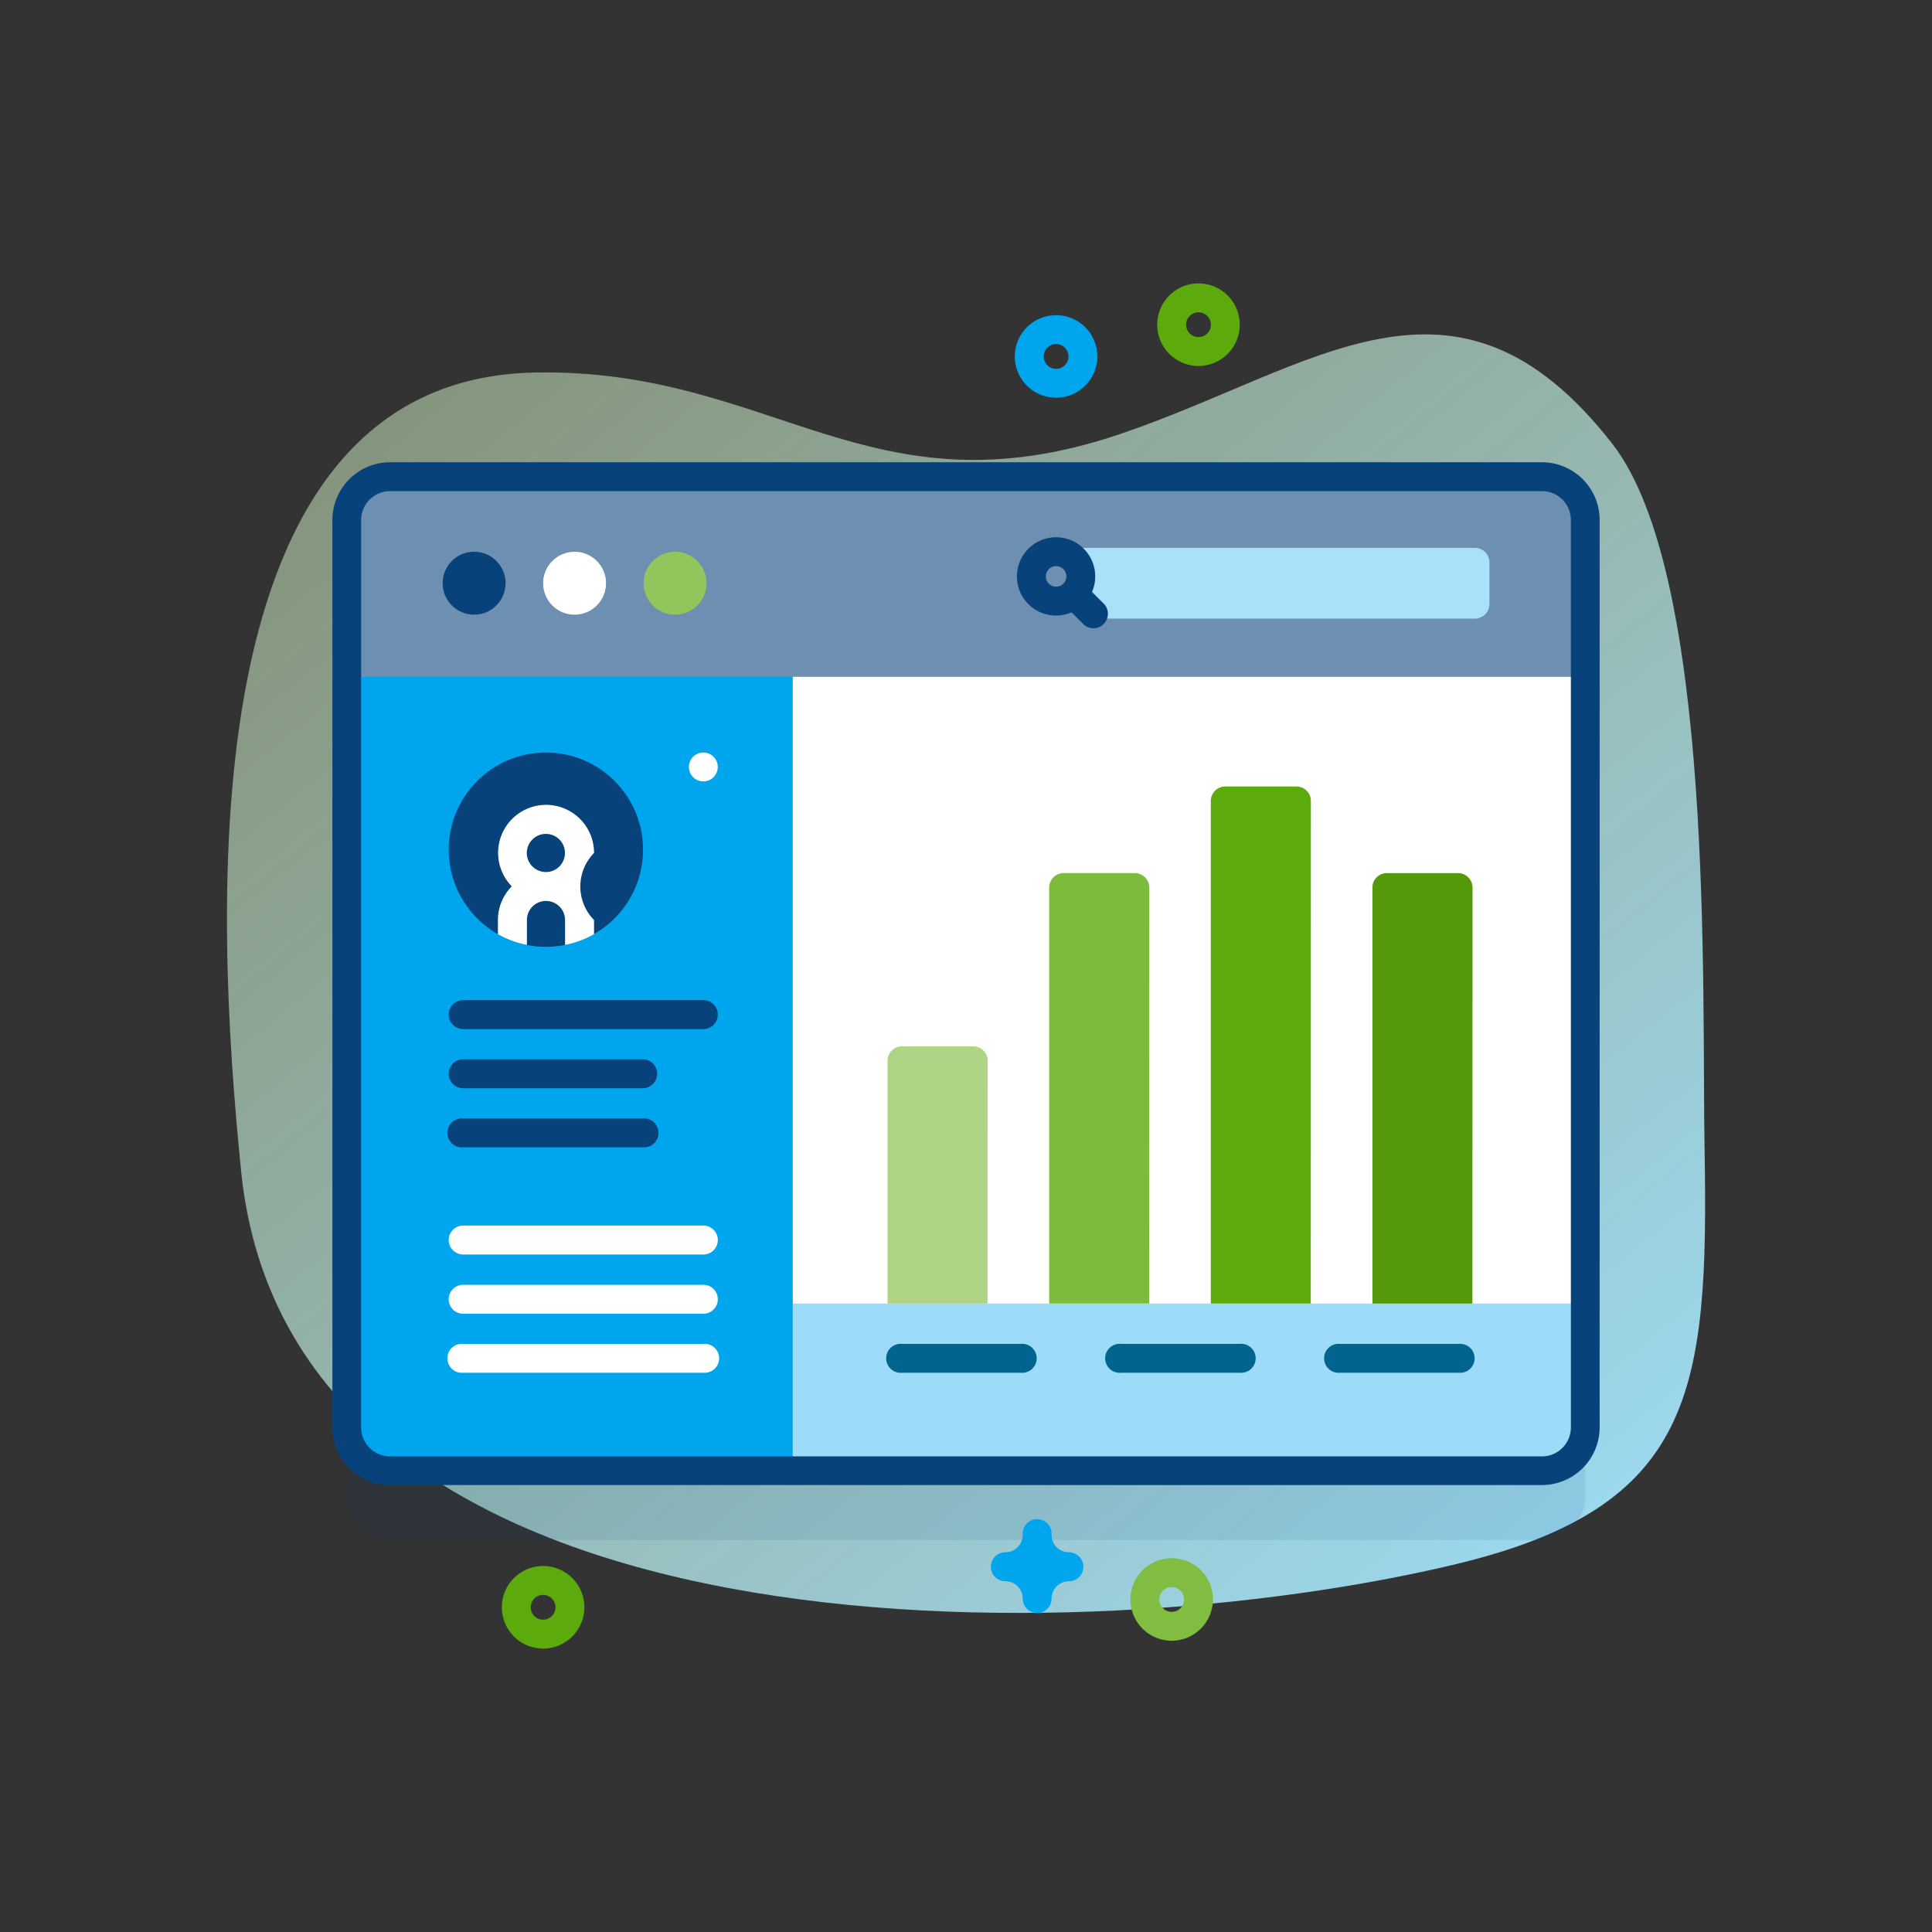
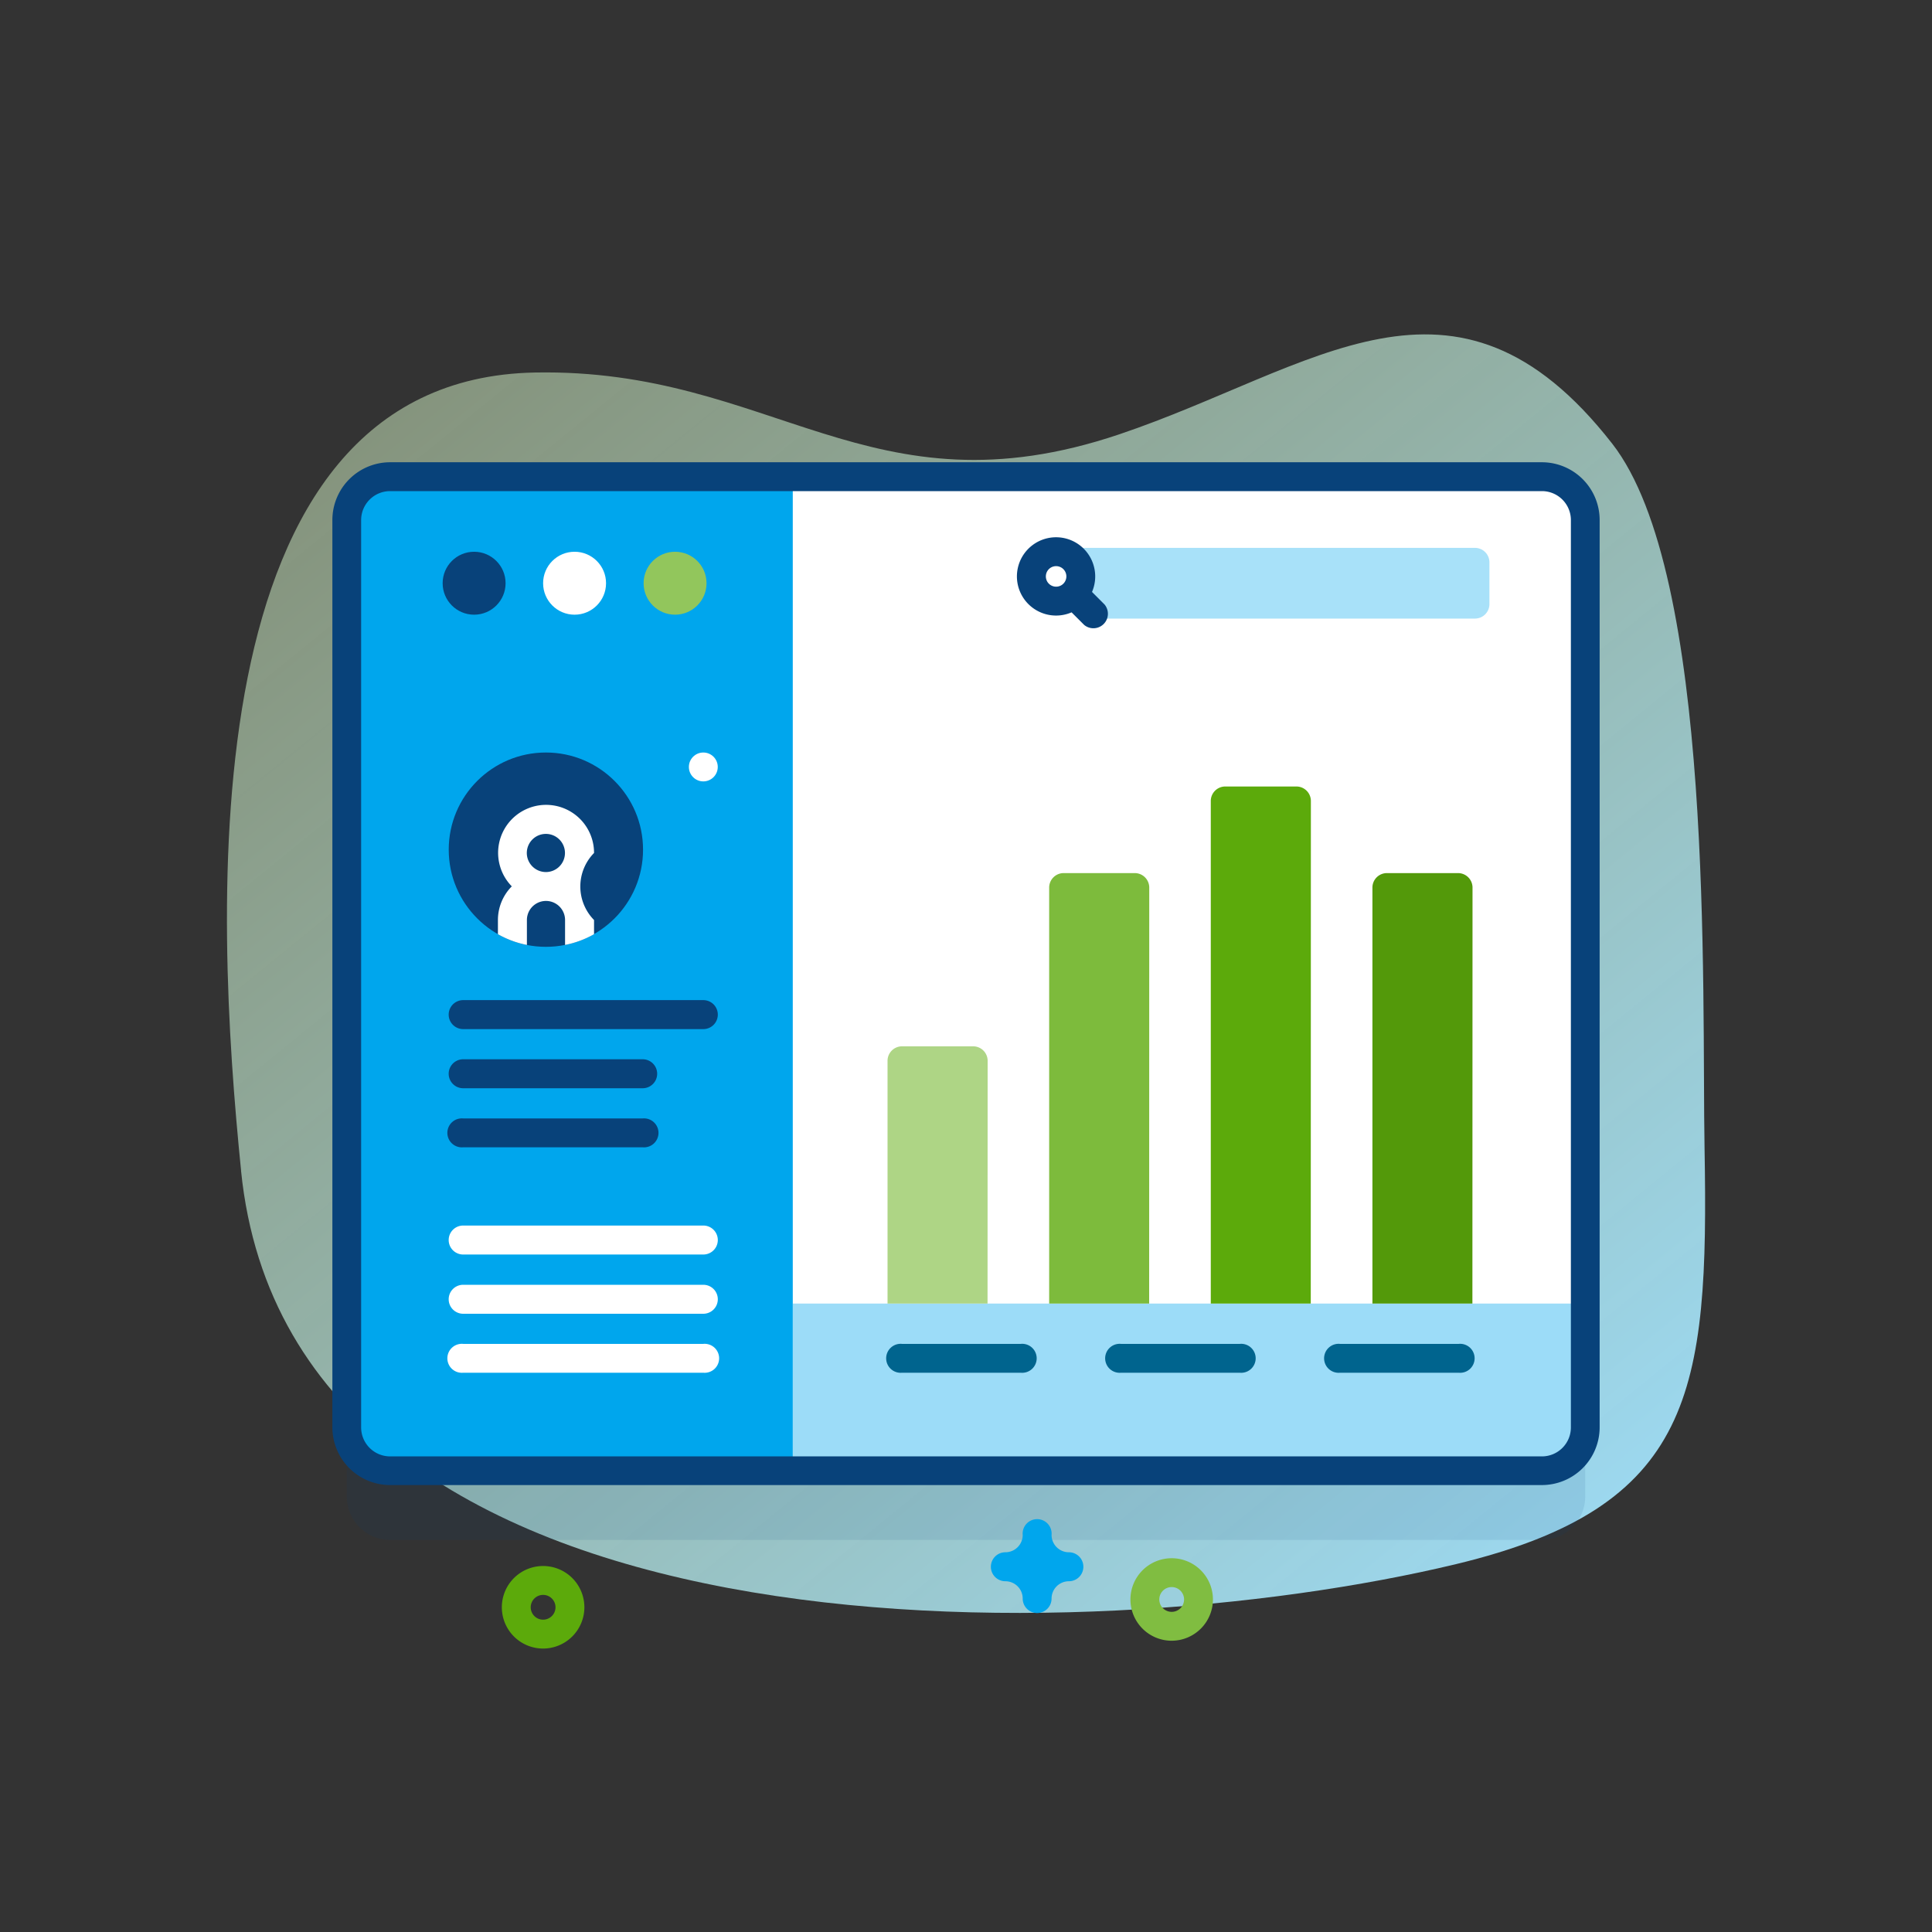
<svg xmlns="http://www.w3.org/2000/svg" width="80" height="80" viewBox="0 0 80 80">
  <rect x="0" y="0" width="80" height="80" fill="#333333" stroke="none" />
  <defs>
    <style>
      .cls-1 {
        fill: none;
      }

      .cls-2 {
        fill: url(#linear-gradient);
      }

      .cls-3, .cls-7 {
        fill: #08427a;
      }

      .cls-3 {
        opacity: 0.1;
        isolation: isolate;
      }

      .cls-4 {
        fill: #fff;
      }

      .cls-5 {
        fill: #9cdcf8;
      }

      .cls-6 {
        fill: #00a6ed;
      }

      .cls-8 {
        fill: #00648e;
      }

      .cls-9 {
        fill: #6d8fb1;
      }

      .cls-10 {
        fill: #92c65c;
      }

      .cls-11 {
        fill: #a8e1f9;
      }

      .cls-12 {
        fill: #aed585;
      }

      .cls-13 {
        fill: #7dbb3c;
      }

      .cls-14 {
        fill: #5caa0b;
      }

      .cls-15 {
        fill: #53990a;
      }

      .cls-16 {
        fill: #80bd41;
      }
    </style>
    <linearGradient id="linear-gradient" y1="-0.031" x2="1.281" y2="1.454" gradientUnits="objectBoundingBox">
      <stop offset="0" stop-color="#cee6b6" stop-opacity="0.502" />
      <stop offset="0.049" stop-color="#cee6b6" stop-opacity="0.502" />
      <stop offset="0.7" stop-color="#9cdcf8" />
      <stop offset="1" stop-color="#9cdcf8" />
    </linearGradient>
  </defs>
  <g id="Group_441" data-name="Group 441" transform="translate(0 -1592.453)">
    <rect id="Rectangle_127" data-name="Rectangle 127" class="cls-1" width="80" height="80" transform="translate(0 1592.453)" />
    <g id="Group_403" data-name="Group 403" transform="translate(9.395 1606.299)">
      <path id="Path_910" data-name="Path 910" class="cls-2" d="M1284.875,1640.93c2.086,20.667,34.958,19.982,50.307,16.291,9.859-2.371,10.472-7.11,10.294-17.215-.115-6.514.412-23.758-3.826-29.185-6.509-8.337-12.341-3.108-20.4-.387-10.34,3.49-14.369-2.742-24.206-2.556-14.423.272-13.244,22.386-12.167,33.052Z" transform="translate(-1284.289 -1606.299)" />
    </g>
    <g id="Group_418" data-name="Group 418" transform="translate(13.763 1604.189)">
      <g id="Group_417" data-name="Group 417" transform="translate(0 7.405)">
        <g id="Group_415" data-name="Group 415">
          <g id="Group_412" data-name="Group 412">
            <path id="Path_911" data-name="Path 911" class="cls-3" d="M1338.741,1656.218h-47.693a1.793,1.793,0,0,1-1.793-1.794v-37.57a1.793,1.793,0,0,1,1.793-1.793h47.693a1.793,1.793,0,0,1,1.793,1.793v37.57A1.794,1.794,0,0,1,1338.741,1656.218Z" transform="translate(-1288.657 -1611.594)" />
            <path id="Path_912" data-name="Path 912" class="cls-4" d="M1338.741,1653.348h-47.693a1.792,1.792,0,0,1-1.793-1.793v-37.57a1.792,1.792,0,0,1,1.793-1.793h47.693a1.793,1.793,0,0,1,1.793,1.793v37.57A1.793,1.793,0,0,1,1338.741,1653.348Z" transform="translate(-1288.657 -1611.594)" />
            <path id="Path_913" data-name="Path 913" class="cls-5" d="M1307.721,1653.348h31.02a1.793,1.793,0,0,0,1.793-1.793v-5.124h-32.813Z" transform="translate(-1288.657 -1611.594)" />
            <path id="Path_914" data-name="Path 914" class="cls-6" d="M1307.721,1653.348h-16.673a1.792,1.792,0,0,1-1.793-1.793v-37.57a1.792,1.792,0,0,1,1.793-1.793h16.673Z" transform="translate(-1288.657 -1611.594)" />
            <g id="Group_410" data-name="Group 410" transform="translate(4.818 12.019)">
              <g id="Group_404" data-name="Group 404" transform="translate(0)">
                <circle id="Ellipse_94" data-name="Ellipse 94" class="cls-7" cx="4.023" cy="4.023" r="4.023" />
                <path id="Path_915" data-name="Path 915" class="cls-4" d="M1296.08,1629.161a1.982,1.982,0,0,0-.568,1.388v.587a3.987,3.987,0,0,0,1.2.445v-1.032a.79.79,0,1,1,1.58,0v1.032a3.976,3.976,0,0,0,1.2-.445v-.587a1.98,1.98,0,0,1,0-2.776,1.986,1.986,0,1,0-3.4,1.388Zm.628-1.388a.79.79,0,1,1,.79.79A.792.792,0,0,1,1296.708,1627.773Z" transform="translate(-1293.475 -1623.613)" />
              </g>
              <g id="Group_405" data-name="Group 405" transform="translate(0 10.253)">
                <path id="Path_916" data-name="Path 916" class="cls-7" d="M1304.017,1633.866h-9.944a.6.6,0,0,0,0,1.2h9.944a.6.6,0,0,0,0-1.2Z" transform="translate(-1293.475 -1633.866)" />
              </g>
              <g id="Group_406" data-name="Group 406" transform="translate(0 12.702)">
                <path id="Path_917" data-name="Path 917" class="cls-7" d="M1301.506,1636.315h-7.433a.6.6,0,0,0,0,1.2h7.433a.6.6,0,0,0,0-1.2Z" transform="translate(-1293.475 -1636.315)" />
              </g>
              <g id="Group_407" data-name="Group 407" transform="translate(0 15.152)">
                <path id="Path_918" data-name="Path 918" class="cls-7" d="M1301.506,1638.765h-7.433a.6.6,0,1,0,0,1.195h7.433a.6.6,0,1,0,0-1.195Z" transform="translate(-1293.475 -1638.765)" />
              </g>
              <g id="Group_408" data-name="Group 408" transform="translate(0 19.591)">
                <path id="Path_919" data-name="Path 919" class="cls-4" d="M1304.017,1643.2h-9.944a.6.6,0,1,0,0,1.2h9.944a.6.6,0,1,0,0-1.2Z" transform="translate(-1293.475 -1643.204)" />
                <path id="Path_920" data-name="Path 920" class="cls-4" d="M1304.017,1645.653h-9.944a.6.6,0,1,0,0,1.2h9.944a.6.6,0,1,0,0-1.2Z" transform="translate(-1293.475 -1643.204)" />
                <path id="Path_921" data-name="Path 921" class="cls-4" d="M1304.017,1648.1h-9.944a.6.6,0,1,0,0,1.195h9.944a.6.6,0,1,0,0-1.195Z" transform="translate(-1293.475 -1643.204)" />
              </g>
              <g id="Group_409" data-name="Group 409" transform="translate(18.17 24.49)">
                <path id="Path_922" data-name="Path 922" class="cls-8" d="M1317.166,1648.1h-4.923a.6.6,0,1,0,0,1.195h4.923a.6.6,0,1,0,0-1.195Z" transform="translate(-1311.645 -1648.103)" />
                <path id="Path_923" data-name="Path 923" class="cls-8" d="M1326.234,1648.1h-4.923a.6.6,0,1,0,0,1.195h4.923a.6.6,0,1,0,0-1.195Z" transform="translate(-1311.645 -1648.103)" />
                <path id="Path_924" data-name="Path 924" class="cls-8" d="M1335.3,1648.1h-4.923a.6.6,0,1,0,0,1.195h4.923a.6.6,0,1,0,0-1.195Z" transform="translate(-1311.645 -1648.103)" />
              </g>
            </g>
            <g id="Group_411" data-name="Group 411" transform="translate(14.762 12.019)">
              <circle id="Ellipse_95" data-name="Ellipse 95" class="cls-4" cx="0.598" cy="0.598" r="0.598" />
            </g>
-             <path id="Path_925" data-name="Path 925" class="cls-9" d="M1340.534,1620.478v-6.493a1.793,1.793,0,0,0-1.793-1.793h-47.693a1.792,1.792,0,0,0-1.793,1.793v6.493Z" transform="translate(-1288.657 -1611.594)" />
            <path id="Path_926" data-name="Path 926" class="cls-7" d="M1338.741,1653.946h-47.693a2.393,2.393,0,0,1-2.391-2.391v-37.57a2.393,2.393,0,0,1,2.391-2.391h47.693a2.393,2.393,0,0,1,2.391,2.391v37.57A2.393,2.393,0,0,1,1338.741,1653.946Zm-47.693-41.157a1.2,1.2,0,0,0-1.2,1.2v37.57a1.2,1.2,0,0,0,1.2,1.2h47.693a1.2,1.2,0,0,0,1.2-1.2v-37.57a1.2,1.2,0,0,0-1.2-1.2Z" transform="translate(-1288.657 -1611.594)" />
          </g>
          <g id="Group_414" data-name="Group 414" transform="translate(4.566 3.108)">
            <g id="Group_413" data-name="Group 413" transform="translate(0 0.598)">
              <circle id="Ellipse_96" data-name="Ellipse 96" class="cls-7" cx="1.303" cy="1.303" r="1.303" />
              <circle id="Ellipse_97" data-name="Ellipse 97" class="cls-4" cx="1.303" cy="1.303" r="1.303" transform="translate(4.16)" />
              <circle id="Ellipse_98" data-name="Ellipse 98" class="cls-10" cx="1.303" cy="1.303" r="1.303" transform="translate(8.321)" />
            </g>
            <path id="Path_927" data-name="Path 927" class="cls-11" d="M1335.968,1618.067h-16.277v-2.928h16.277a.6.6,0,0,1,.6.6v1.733A.6.6,0,0,1,1335.968,1618.067Z" transform="translate(-1293.223 -1614.702)" />
            <path id="Path_928" data-name="Path 928" class="cls-7" d="M1319.771,1615.176a1.621,1.621,0,1,0-.505,2.633l.52.52a.6.6,0,0,0,.845-.845l-.519-.52A1.625,1.625,0,0,0,1319.771,1615.176Zm-1.447.845a.425.425,0,1,1,0,.6A.427.427,0,0,1,1318.324,1616.021Z" transform="translate(-1293.223 -1614.702)" />
          </g>
        </g>
        <g id="Group_416" data-name="Group 416" transform="translate(22.988 13.428)">
          <path id="Path_929" data-name="Path 929" class="cls-12" d="M1315.786,1646.431h-4.141v-10.052a.6.6,0,0,1,.6-.6h2.945a.6.6,0,0,1,.6.6Z" transform="translate(-1311.645 -1625.022)" />
          <path id="Path_930" data-name="Path 930" class="cls-13" d="M1322.478,1646.431h-4.14v-17.225a.6.6,0,0,1,.6-.6h2.944a.6.6,0,0,1,.6.6Z" transform="translate(-1311.645 -1625.022)" />
          <path id="Path_931" data-name="Path 931" class="cls-14" d="M1329.17,1646.431h-4.14V1625.62a.6.6,0,0,1,.6-.6h2.945a.6.6,0,0,1,.6.6Z" transform="translate(-1311.645 -1625.022)" />
          <path id="Path_932" data-name="Path 932" class="cls-15" d="M1335.863,1646.431h-4.14v-17.225a.6.6,0,0,1,.6-.6h2.945a.6.6,0,0,1,.6.6Z" transform="translate(-1311.645 -1625.022)" />
        </g>
      </g>
-       <path id="Path_933" data-name="Path 933" class="cls-14" d="M1324.521,1607.607a1.709,1.709,0,1,1,1.709-1.709A1.711,1.711,0,0,1,1324.521,1607.607Zm0-2.222a.513.513,0,1,0,.513.513A.513.513,0,0,0,1324.521,1605.385Z" transform="translate(-1288.657 -1604.189)" />
      <path id="Path_934" data-name="Path 934" class="cls-14" d="M1297.383,1660.716a1.709,1.709,0,1,1,1.709-1.709A1.711,1.711,0,0,1,1297.383,1660.716Zm0-2.222a.513.513,0,1,0,.513.513A.513.513,0,0,0,1297.383,1658.494Z" transform="translate(-1288.657 -1604.189)" />
-       <path id="Path_935" data-name="Path 935" class="cls-6" d="M1318.625,1608.922a1.709,1.709,0,1,1,1.708-1.709A1.711,1.711,0,0,1,1318.625,1608.922Zm0-2.222a.513.513,0,1,0,.513.513A.513.513,0,0,0,1318.625,1606.7Z" transform="translate(-1288.657 -1604.189)" />
      <path id="Path_936" data-name="Path 936" class="cls-16" d="M1323.411,1660.392a1.708,1.708,0,1,1,1.708-1.709A1.711,1.711,0,0,1,1323.411,1660.392Zm0-2.222a.513.513,0,1,0,.513.513A.514.514,0,0,0,1323.411,1658.17Z" transform="translate(-1288.657 -1604.189)" />
      <path id="Path_937" data-name="Path 937" class="cls-6" d="M1317.842,1659.246a.6.6,0,0,1-.6-.6.718.718,0,0,0-.718-.717.6.6,0,0,1,0-1.2.718.718,0,0,0,.718-.717.6.6,0,1,1,1.195,0,.718.718,0,0,0,.717.717.6.6,0,1,1,0,1.2.718.718,0,0,0-.717.717A.6.6,0,0,1,1317.842,1659.246Z" transform="translate(-1288.657 -1604.189)" />
    </g>
  </g>
</svg>